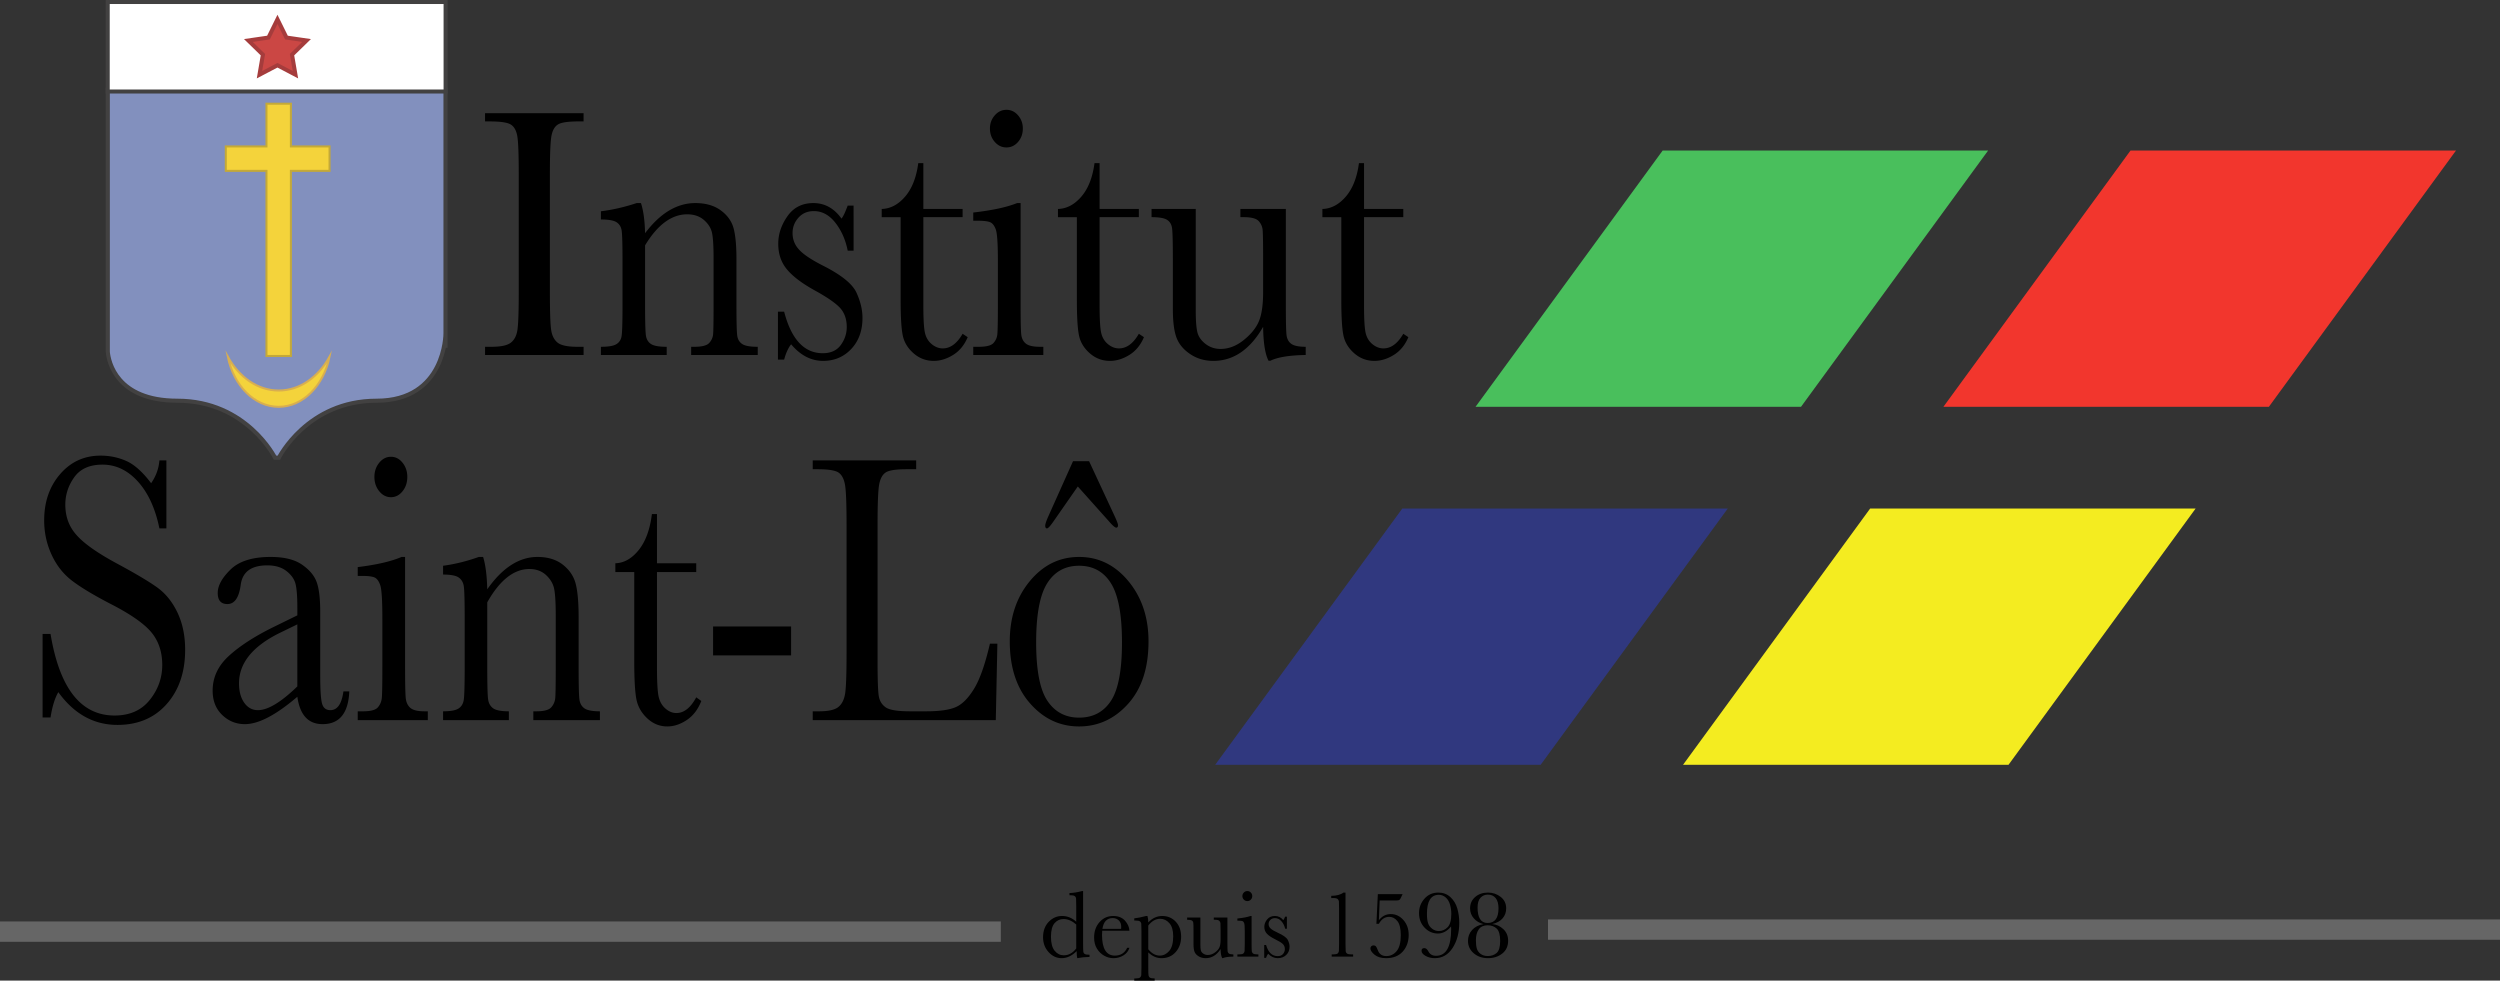
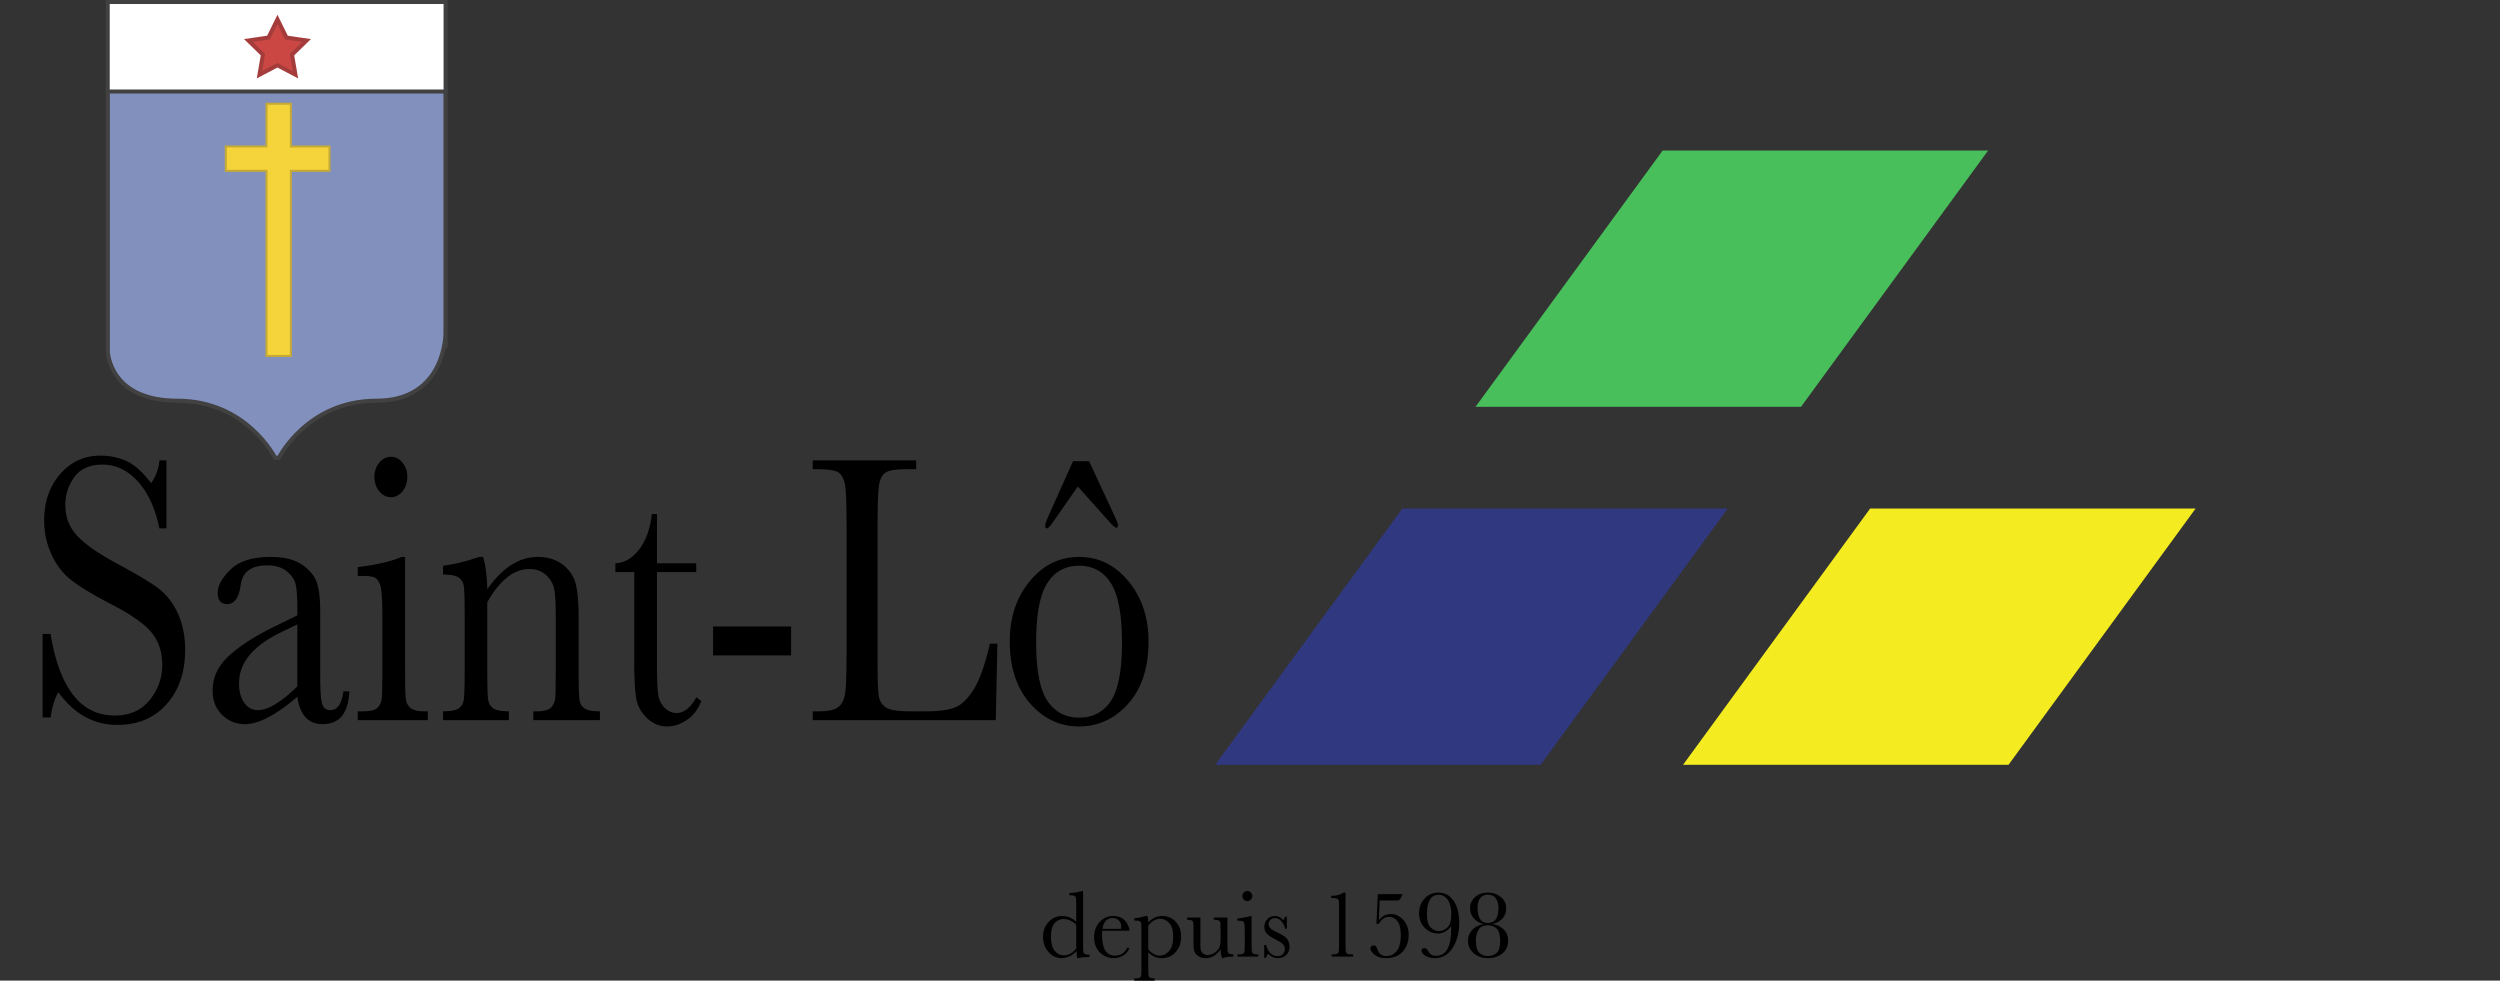
<svg xmlns="http://www.w3.org/2000/svg" width="614.5" height="241.038">
  <rect width="100%" height="100%" fill="#333333" stroke="none" />
  <path fill="#30387f" d="M424.687 124.994h-80l-46 63h80z" />
  <path fill="#f4ec20" d="M539.687 124.994h-80l-46 63h80z" />
-   <path fill="#f2362d" d="M603.687 36.994h-80l-46 63h80z" />
  <path fill="#49bf5c" d="M488.687 36.994h-80l-46 63h80z" />
  <g stroke-miterlimit="10">
    <path d="M109.5 81.994s.05 16.5-16.95 16.5-24 14-24 14h-.95s-7-14-24-14c-14.99 0-16.89-9.61-17.1-12v-64.5h83v63.5-3.5z" fill="#8290be" stroke="#424141" />
    <path fill="#fff" stroke="#424141" stroke-width=".988" d="M26.475.494h83.05v22h-83.05z" />
    <path fill="#cb4744" stroke="#a53c3c" d="M68.2 4.756l2.21 4.478 4.942.719-3.576 3.486.844 4.922-4.42-2.324-4.42 2.324.844-4.922-3.576-3.486 4.942-.719z" />
    <path fill="#f4d33b" stroke="#c4a937" stroke-width=".5" d="M81 35.994v6h-9.5v45.5h-6v-45.5h-10v-6h10v-10.5h6v10.5z" />
-     <path d="M81 87.694c-1.449 7.07-6.5 12.3-12.5 12.3s-11.051-5.23-12.5-12.3c2.765 5.02 7.33 8.3 12.5 8.3s9.735-3.28 12.5-8.3z" fill="#f4d33b" stroke="#d8ae50" stroke-width=".5" />
  </g>
-   <path d="M119.225 29.843v-2.016h24.219v2.016h-1.133c-2.604 0-4.31.241-5.117.723-.808.482-1.348 1.38-1.621 2.696s-.41 4.442-.41 9.379v29.146c0 4.675.097 7.736.293 9.182.195 1.446.715 2.52 1.562 3.221.846.702 2.467 1.052 4.863 1.052h1.563v2.016h-24.219v-2.016h1.563c2.265 0 3.834-.32 4.707-.964.872-.642 1.425-1.644 1.66-3.002s.351-4.521.351-9.49V42.642c0-4.733-.117-7.786-.351-9.16-.235-1.373-.756-2.323-1.563-2.849-.807-.526-2.552-.789-5.234-.789h-1.133zM156.49 49.917h1.055c.599 1.812.938 4.28 1.016 7.407 1.875-2.483 3.84-4.34 5.898-5.567 2.057-1.227 4.206-1.84 6.446-1.84 2.552 0 4.641.599 6.27 1.796 1.626 1.2 2.675 2.667 3.144 4.405.469 1.74.703 4.274.703 7.604v11.22c0 4.15.064 6.678.195 7.583.13.906.54 1.585 1.23 2.038.69.454 1.96.68 3.81.68v2.015h-16.368v-2.016h.742c1.875 0 3.099-.307 3.672-.92a3.57 3.57 0 0 0 .977-2.148c.078-.817.117-3.228.117-7.231V63.372c0-2.834-.124-4.857-.371-6.07-.248-1.212-.912-2.286-1.992-3.222-1.081-.934-2.455-1.402-4.121-1.402-1.902 0-3.718.635-5.45 1.906-1.732 1.271-3.366 3.178-4.902 5.72v14.639c0 4.149.071 6.677.215 7.582.142.906.56 1.585 1.25 2.038.69.454 1.973.68 3.848.68v2.015h-16.172v-2.016c1.797 0 3.047-.204 3.75-.613.703-.41 1.138-1.03 1.308-1.863.17-.833.254-3.44.254-7.823V64.248c0-4.178-.072-6.712-.215-7.604-.143-.89-.56-1.562-1.25-2.016-.69-.452-1.972-.68-3.847-.68v-2.015c2.864-.351 5.794-1.023 8.789-2.016zM191.217 88.398v-11.79h1.524c1.77 6.809 4.934 10.212 9.492 10.212 1.978 0 3.457-.672 4.434-2.016.976-1.343 1.464-2.82 1.464-4.427 0-1.869-.521-3.403-1.562-4.602-1.069-1.197-3.139-2.644-6.211-4.339-3.23-1.781-5.547-3.534-6.953-5.26-1.406-1.693-2.11-3.783-2.11-6.267 0-2.366.755-4.624 2.266-6.771 1.51-2.148 3.633-3.221 6.367-3.221 2.786 0 5.091 1.27 6.914 3.813.39-.439.899-1.505 1.524-3.2h1.445V61.62h-1.445c-.522-2.658-1.53-4.945-3.028-6.86-1.498-1.913-3.261-2.87-5.293-2.87-1.562 0-2.826.541-3.789 1.621-.964 1.082-1.445 2.339-1.445 3.77 0 1.578.533 2.936 1.602 4.076 1.04 1.169 3.033 2.498 5.976 3.988 4.427 2.25 7.135 4.442 8.125 6.574.99 2.163 1.485 4.238 1.485 6.224 0 3.127-.918 5.67-2.754 7.626s-4.148 2.937-6.934 2.937c-2.943 0-5.56-1.359-7.852-4.076-.703.876-1.276 2.133-1.718 3.769h-1.524zM236.608 53.379h-9.649v21.695c0 3.331.13 5.574.391 6.728.26 1.155.814 2.082 1.66 2.783.846.701 1.751 1.052 2.715 1.052 1.875 0 3.502-1.198 4.883-3.594l1.25.832c-.808 1.929-2 3.383-3.574 4.361-1.576.979-3.171 1.469-4.785 1.469-1.875 0-3.523-.622-4.942-1.863-1.42-1.241-2.305-2.695-2.656-4.361s-.527-4.587-.527-8.766V53.38h-4.649v-2.016c2.135-.058 4.049-1.066 5.742-3.024 1.693-1.957 2.774-4.704 3.242-8.24h1.25v11.264h9.649v2.016zM250.866 49.917v25.026c0 3.828.051 6.239.156 7.231.103.994.481 1.753 1.133 2.28.65.525 1.81.788 3.476.788h.82v2.016h-17.226v-2.016h1.328c1.849 0 3.053-.299 3.614-.898.56-.599.884-1.315.976-2.148.09-.833.137-3.25.137-7.253v-10.87c0-4.207-.176-6.778-.528-7.714-.351-.934-.82-1.518-1.406-1.753-.586-.233-1.608-.35-3.066-.35h-1.055v-2.017c4.635-.526 8.229-1.3 10.781-2.322h.86zm-7.54-18.32c0-1.256.397-2.338 1.192-3.244.794-.905 1.751-1.359 2.871-1.359s2.07.454 2.852 1.359c.781.906 1.172 1.988 1.172 3.243 0 1.287-.391 2.382-1.172 3.287-.782.907-1.733 1.359-2.852 1.359-1.12 0-2.077-.452-2.87-1.359-.796-.905-1.192-2-1.192-3.287zM279.928 53.379h-9.648v21.695c0 3.331.13 5.574.39 6.728.26 1.155.814 2.082 1.66 2.783.846.701 1.752 1.052 2.715 1.052 1.875 0 3.502-1.198 4.883-3.594l1.25.832c-.807 1.929-1.999 3.383-3.574 4.361-1.576.979-3.17 1.469-4.785 1.469-1.875 0-3.523-.622-4.942-1.863-1.42-1.241-2.304-2.695-2.656-4.361s-.527-4.587-.527-8.766V53.38h-4.649v-2.016c2.135-.058 4.05-1.066 5.743-3.024 1.692-1.957 2.773-4.704 3.242-8.24h1.25v11.264h9.648v2.016zM316.06 51.363v23.536c0 3.916.053 6.37.157 7.363.103.994.488 1.739 1.152 2.235.664.498 1.856.745 3.574.745v2.016c-3.959.058-6.85.526-8.672 1.403h-.468c-.834-1.606-1.276-4.383-1.328-8.328-1.589 2.777-3.405 4.865-5.45 6.268-2.044 1.402-4.303 2.104-6.776 2.104-2.136 0-4.024-.548-5.665-1.644s-2.767-2.432-3.378-4.01c-.613-1.578-.918-3.959-.918-7.144V63.679c0-4.149-.066-6.684-.196-7.605-.13-.92-.54-1.6-1.23-2.038-.69-.438-1.96-.657-3.809-.657v-2.016h10.86v24.894c0 2.455.13 4.238.39 5.347.26 1.112.924 2.082 1.992 2.915 1.068.833 2.305 1.25 3.711 1.25 2.005 0 3.92-.738 5.743-2.214 1.822-1.475 3.066-3.039 3.73-4.69.664-1.65.996-4.01.996-7.078v-8.108c0-3.915-.04-6.296-.118-7.144a3.66 3.66 0 0 0-.995-2.214c-.586-.628-1.804-.942-3.653-.942h-.82v-2.016h11.172zM344.928 53.379h-9.649v21.695c0 3.331.13 5.574.39 6.728.26 1.155.814 2.082 1.661 2.783.846.701 1.751 1.052 2.715 1.052 1.875 0 3.502-1.198 4.883-3.594l1.25.832c-.808 1.929-2 3.383-3.574 4.361-1.577.979-3.171 1.469-4.786 1.469-1.875 0-3.522-.622-4.941-1.863-1.42-1.241-2.305-2.695-2.656-4.361s-.528-4.587-.528-8.766V53.38h-4.648v-2.016c2.135-.058 4.049-1.066 5.742-3.024 1.692-1.957 2.774-4.704 3.242-8.24h1.25v11.264h9.649v2.016z" />
  <g>
    <path d="M10.469 176.346v-20.525h1.953c2.213 13.37 7.46 20.054 15.742 20.054 3.724 0 6.607-1.278 8.652-3.836 2.044-2.558 3.067-5.421 3.067-8.591 0-3.202-.899-5.885-2.696-8.05-1.796-2.134-5.078-4.425-9.843-6.873-4.245-2.196-7.448-4.12-9.61-5.767-2.162-1.648-3.847-3.79-5.058-6.426s-1.817-5.444-1.817-8.426c0-4.55 1.309-8.34 3.926-11.369 2.617-3.028 5.93-4.543 9.942-4.543 2.239 0 4.348.44 6.328 1.318 1.978.88 4.01 2.7 6.093 5.461 1.198-1.725 1.875-3.593 2.032-5.602h1.718v16.712H39.18c-.99-4.864-2.742-8.693-5.254-11.487-2.514-2.792-5.424-4.19-8.73-4.19-3.152 0-5.464 1.03-6.934 3.084-1.472 2.056-2.207 4.308-2.207 6.756 0 2.95.924 5.445 2.773 7.484 1.822 2.072 5.117 4.395 9.883 6.968 4.557 2.448 7.871 4.418 9.941 5.908 2.07 1.49 3.73 3.554 4.98 6.19s1.876 5.68 1.876 9.133c0 5.46-1.51 9.902-4.531 13.322-3.022 3.421-7.058 5.131-12.11 5.131-5.807 0-10.651-2.683-14.531-8.05-.86 1.476-1.498 3.547-1.914 6.214h-1.953zM84.414 169.944h1.445c-.234 5.366-2.421 8.05-6.562 8.05-1.772 0-3.171-.565-4.2-1.695-1.029-1.13-1.699-2.808-2.011-5.037-2.605 2.229-4.98 3.907-7.129 5.037s-4.07 1.695-5.762 1.695c-2.162 0-4.023-.753-5.586-2.26s-2.343-3.499-2.343-5.978c0-3.232 1.308-6.057 3.925-8.474 2.618-2.416 6.23-4.77 10.84-7.061l6.055-2.966v-1.883c0-2.667-.144-4.597-.43-5.79-.287-1.192-1.029-2.26-2.226-3.201-1.199-.942-2.774-1.413-4.727-1.413-3.906 0-6.08 1.57-6.523 4.708-.417 3.201-1.511 4.802-3.282 4.802-1.588 0-2.382-.91-2.382-2.73 0-1.79 1.054-3.712 3.164-5.768 2.11-2.054 5.39-3.083 9.843-3.083 3.307 0 5.873.629 7.696 1.883 1.822 1.256 3.027 2.683 3.613 4.284s.879 4.048.879 7.344v15.582c0 3.64.156 5.978.469 7.014s.989 1.553 2.03 1.553c1.72 0 2.787-1.537 3.204-4.613zm-11.328-16.476l-4.258 2.07c-6.719 3.296-10.078 7.439-10.078 12.429 0 1.977.43 3.57 1.29 4.778.858 1.209 1.978 1.812 3.358 1.812 1.224 0 2.643-.486 4.258-1.46 1.615-.971 3.424-2.43 5.43-4.377v-15.252zM99.57 136.897v26.88c0 4.112.052 6.701.157 7.767.103 1.068.481 1.883 1.132 2.448.65.565 1.81.848 3.477.848h.82v2.165H87.93v-2.165h1.328c1.848 0 3.053-.322 3.613-.965s.885-1.413.977-2.307c.09-.894.136-3.49.136-7.791v-11.675c0-4.519-.175-7.28-.527-8.285-.352-1.004-.82-1.631-1.406-1.883-.586-.25-1.609-.376-3.067-.376H87.93v-2.166c4.634-.565 8.228-1.396 10.78-2.495h.86zm-7.539-19.677c0-1.35.397-2.51 1.192-3.484.794-.972 1.75-1.46 2.87-1.46s2.071.488 2.852 1.46c.782.973 1.172 2.135 1.172 3.484 0 1.381-.39 2.558-1.172 3.53-.78.974-1.732 1.46-2.851 1.46-1.12 0-2.077-.486-2.871-1.46-.795-.972-1.192-2.149-1.192-3.53zM117.695 136.897h1.055c.599 1.947.938 4.598 1.016 7.956 1.875-2.667 3.84-4.66 5.898-5.979 2.057-1.318 4.205-1.977 6.445-1.977 2.552 0 4.642.644 6.27 1.93 1.627 1.288 2.676 2.865 3.144 4.731.47 1.868.704 4.59.704 8.168v12.051c0 4.457.064 7.172.195 8.144.13.973.54 1.703 1.23 2.19.69.486 1.96.729 3.809.729v2.165h-16.367v-2.165h.742c1.875 0 3.099-.33 3.672-.989a3.968 3.968 0 0 0 .976-2.307c.078-.877.118-3.467.118-7.767v-12.428c0-3.043-.124-5.217-.372-6.52-.248-1.301-.912-2.455-1.992-3.46-1.08-1.004-2.455-1.506-4.12-1.506-1.902 0-3.719.682-5.45 2.048-1.732 1.365-3.366 3.413-4.902 6.143v15.723c0 4.457.07 7.172.214 8.144.143.973.56 1.703 1.25 2.19.69.486 1.973.729 3.848.729v2.165h-16.172v-2.165c1.797 0 3.047-.22 3.75-.66.703-.438 1.139-1.106 1.309-2 .169-.894.254-3.695.254-8.403v-11.486c0-4.488-.073-7.21-.215-8.168-.144-.957-.56-1.678-1.25-2.165-.69-.486-1.973-.73-3.848-.73v-2.165c2.865-.377 5.794-1.099 8.79-2.166zM171.133 140.616h-9.649v23.302c0 3.578.13 5.987.391 7.226.26 1.24.813 2.236 1.66 2.99.846.753 1.751 1.13 2.715 1.13 1.875 0 3.502-1.287 4.883-3.86l1.25.894c-.808 2.071-2 3.633-3.574 4.684-1.577 1.05-3.171 1.577-4.786 1.577-1.875 0-3.522-.668-4.941-2.001-1.42-1.333-2.305-2.895-2.656-4.684s-.528-4.926-.528-9.415v-21.843h-4.648v-2.165c2.135-.063 4.049-1.146 5.742-3.249 1.693-2.102 2.774-5.052 3.242-8.85h1.25v12.099h9.649v2.165zM175.273 153.985h19.18v7.109h-19.18v-7.109zM245.156 158.222l-.39 18.783h-45v-2.165h1.562c2.266 0 3.834-.345 4.707-1.036.872-.69 1.432-1.765 1.68-3.225.247-1.459.37-4.855.37-10.191v-31.305c0-5.085-.123-8.363-.37-9.84-.248-1.474-.769-2.494-1.563-3.06-.795-.564-2.533-.846-5.215-.846h-1.171v-2.166h25.43v2.166h-2.344c-2.605 0-4.311.258-5.118.776-.807.518-1.347 1.483-1.62 2.895-.274 1.413-.41 4.772-.41 10.075v33.423c0 4.613.103 7.501.312 8.662.208 1.161.774 2.064 1.699 2.707.924.643 2.91.965 5.957.965h4.023c3.255 0 5.67-.345 7.246-1.036 1.576-.69 3.073-2.196 4.493-4.52 1.419-2.321 2.714-6.008 3.886-11.062h1.836zM248.203 157.657c0-5.9 1.64-10.834 4.922-14.805 3.281-3.97 7.317-5.955 12.11-5.955 4.817 0 8.867 1.994 12.148 5.979 3.281 3.986 4.922 8.913 4.922 14.781 0 6.497-1.667 11.604-5 15.323-3.334 3.72-7.358 5.579-12.07 5.579-4.714 0-8.731-1.89-12.051-5.673-3.32-3.781-4.98-8.857-4.98-15.229zm6.484.236c0 6.842.924 11.635 2.774 14.381 1.849 2.747 4.44 4.12 7.773 4.12 3.412 0 6.022-1.373 7.832-4.12 1.81-2.746 2.715-7.539 2.715-14.381 0-6.78-.898-11.611-2.695-14.5-1.797-2.886-4.414-4.33-7.852-4.33-3.412 0-6.022 1.435-7.832 4.307-1.81 2.872-2.714 7.713-2.714 14.523zm9.063-44.534h3.945l6.133 13.181c.65 1.382.977 2.23.977 2.543 0 .408-.144.612-.43.612-.313 0-.925-.534-1.836-1.601l-7.617-8.52-6.094 8.755c-.73 1.036-1.224 1.554-1.484 1.554-.287 0-.43-.236-.43-.706 0-.345.247-1.083.742-2.213l6.094-13.605z" />
  </g>
-   <path fill="#666" d="M0 226.494h246v5H0zM380.5 225.994h234v5h-234z" />
  <g>
    <path d="M264.538 226.554v-3.75c0-1.024-.014-1.668-.04-1.934s-.14-.469-.335-.61-.543-.21-1.043-.21h-.246v-.54c.945-.023 1.98-.187 3.105-.491h.247v12.902c0 1.117.02 1.797.058 2.04s.162.42.37.538.591.176 1.154.176v.539c-1.133.023-2.141.125-3.024.305-.094-.368-.14-.946-.14-1.735-.579.578-1.174 1.012-1.788 1.301s-1.248.434-1.904.434c-1.242 0-2.314-.5-3.217-1.5s-1.353-2.211-1.353-3.633c0-1.563.46-2.826 1.383-3.791s2.02-1.447 3.293-1.447c.648 0 1.261.117 1.84.351s1.124.586 1.64 1.055zm0 .68c-.516-.446-1.033-.78-1.553-1.002s-1.04-.334-1.564-.334c-.883 0-1.62.34-2.21 1.02s-.884 1.788-.884 3.327c0 1.563.303 2.715.908 3.457s1.354 1.114 2.244 1.114c.594 0 1.145-.141 1.653-.422s.976-.703 1.406-1.266v-5.895zM277.616 228.78h-6.691c-.031.461-.047.805-.047 1.032 0 1.687.264 2.955.79 3.802s1.315 1.272 2.362 1.272c1.422 0 2.43-.637 3.024-1.91h.562c-.25.797-.746 1.42-1.488 1.869s-1.55.674-2.426.674c-.812 0-1.58-.205-2.303-.616s-1.314-.99-1.775-1.74-.691-1.66-.691-2.73c0-1.516.445-2.776 1.336-3.78s2.003-1.505 3.34-1.505c1.257 0 2.23.382 2.917 1.148s1.051 1.594 1.09 2.484zm-2.05-.468c.023-.18.035-.34.035-.48 0-.688-.202-1.222-.604-1.6s-.896-.569-1.482-.569c-1.422 0-2.27.883-2.543 2.649h4.593zM281.73 225.148h.316c.133.437.2.964.2 1.582.5-.532 1.036-.928 1.61-1.19s1.182-.392 1.823-.392c1.328 0 2.433.466 3.316 1.4s1.324 2.166 1.324 3.697c0 1.5-.443 2.754-1.33 3.762s-2.052 1.512-3.498 1.512c-.594 0-1.162-.12-1.705-.358s-1.057-.592-1.54-1.06v3.644c0 1.11.02 1.785.064 2.028s.166.423.369.544.582.182 1.136.182v.54H278.8v-.54h.351c.555 0 .916-.08 1.084-.24s.266-.352.293-.574.041-.87.041-1.94v-8.719c0-1.023-.013-1.668-.04-1.933s-.14-.469-.335-.61-.543-.21-1.043-.21h-.351v-.54c.773-.078 1.75-.273 2.93-.585zm.515 8.18c.422.515.87.904 1.342 1.165s.97.393 1.494.393c.883 0 1.652-.38 2.309-1.137s.984-1.965.984-3.621c0-1.437-.316-2.512-.95-3.223s-1.386-1.066-2.26-1.066c-.54 0-1.052.137-1.536.41s-.945.688-1.383 1.242v5.836zM301.698 225.534v6.293c0 1.047.016 1.703.047 1.969s.147.465.346.598.556.199 1.072.199v.539c-1.187.016-2.055.14-2.601.375h-.141c-.25-.43-.383-1.172-.399-2.227-.476.743-1.021 1.301-1.634 1.676s-1.291.563-2.034.563c-.64 0-1.207-.147-1.699-.44s-.83-.65-1.013-1.072-.276-1.059-.276-1.91v-3.27c0-1.11-.02-1.787-.058-2.033s-.162-.428-.37-.545-.587-.176-1.142-.176v-.539h3.258v6.657c0 .656.039 1.132.117 1.43s.277.556.598.779.691.333 1.113.333c.601 0 1.176-.197 1.722-.591s.92-.813 1.12-1.254.298-1.072.298-1.893v-2.168c0-1.047-.011-1.683-.035-1.91s-.123-.424-.299-.592-.54-.252-1.095-.252h-.246v-.539h3.351zM307.64 225.148v6.691c0 1.023.015 1.668.047 1.934s.144.468.34.609.542.21 1.042.21h.246v.54h-5.168v-.54h.399c.555 0 .916-.08 1.084-.24s.266-.35.293-.574.04-.869.04-1.939v-2.906c0-1.125-.052-1.813-.157-2.063s-.246-.406-.422-.469-.483-.093-.92-.093h-.317v-.54c1.391-.14 2.47-.347 3.235-.62h.258zm-2.262-4.899c0-.336.12-.625.357-.867s.526-.363.862-.363.62.12.855.363.352.531.352.867c0 .344-.117.637-.352.879s-.52.363-.855.363-.623-.12-.862-.363-.357-.535-.357-.879zM310.745 235.437v-3.153h.457c.531 1.82 1.48 2.73 2.848 2.73.594 0 1.037-.179 1.33-.538s.44-.754.44-1.184c0-.5-.157-.91-.47-1.23-.32-.32-.94-.707-1.863-1.16-.968-.477-1.664-.946-2.086-1.407-.422-.453-.632-1.012-.632-1.676 0-.632.226-1.236.68-1.81s1.09-.861 1.91-.861c.835 0 1.527.34 2.074 1.02.117-.118.27-.403.457-.856h.433v2.964h-.433c-.157-.71-.46-1.322-.909-1.834s-.978-.767-1.587-.767c-.47 0-.848.144-1.137.433s-.434.625-.434 1.008c0 .422.16.785.48 1.09.313.313.91.668 1.794 1.067 1.328.601 2.14 1.187 2.437 1.757.297.578.445 1.133.445 1.664 0 .836-.275 1.516-.826 2.04s-1.244.785-2.08.785c-.883 0-1.668-.364-2.355-1.09-.211.234-.383.57-.516 1.008h-.457zM330.21 219.394h.516v12.445c0 1.023.013 1.668.04 1.934s.14.468.335.609.543.21 1.043.21h.457v.54h-5.274v-.54h.387c.562 0 .928-.08 1.096-.24s.265-.35.293-.574.04-.869.04-1.939v-8.344c0-1.054-.011-1.693-.035-1.916s-.123-.418-.298-.586-.541-.252-1.096-.252h-.504v-.539c1.352-.023 2.352-.293 3-.808zM338.929 227.07h-.61l.352-7.29h6.082c-.336.79-.58 1.246-.732 1.371s-.417.188-.792.188h-4.113l-.187 4.852c.789-1.008 1.758-1.512 2.906-1.512 1.219 0 2.26.488 3.123 1.465s1.295 2.187 1.295 3.632c0 1.665-.486 3.038-1.46 4.12s-2.333 1.623-4.083 1.623c-1.219 0-2.168-.284-2.848-.85s-1.02-1.08-1.02-1.541c0-.203.07-.379.206-.527s.322-.223.556-.223c.258 0 .454.076.586.229s.29.466.47.943c.35.969 1.05 1.453 2.097 1.453 1 0 1.842-.402 2.525-1.207s1.026-2.113 1.026-3.926c0-1.633-.282-2.793-.844-3.48s-1.227-1.032-1.992-1.032c-1.078 0-1.926.57-2.543 1.711zM356.67 227.726c-.476.578-.983 1.011-1.523 1.3s-1.105.434-1.699.434c-1.265 0-2.357-.478-3.275-1.435s-1.377-2.15-1.377-3.58c0-1.36.445-2.542 1.336-3.545s2.027-1.506 3.41-1.506c1.172 0 2.16.37 2.965 1.113s1.369 1.67 1.693 2.783.487 2.272.487 3.475c0 2.476-.545 4.554-1.635 6.234s-2.55 2.52-4.377 2.52c-.86 0-1.617-.188-2.274-.563s-.984-.793-.984-1.254c0-.437.227-.656.68-.656.382 0 .71.262.984.785.375.735 1.012 1.102 1.91 1.102 1.235 0 2.16-.55 2.778-1.647s.925-2.74.925-4.928c0-.18-.007-.39-.023-.632zm.06-3.118c0-.757-.106-1.51-.317-2.255s-.566-1.334-1.066-1.764-1.059-.645-1.676-.645c-.977 0-1.71.39-2.197 1.166s-.733 1.948-.733 3.51c0 .985.094 1.752.281 2.303s.526 1.01 1.014 1.377 1.033.55 1.635.55c.812 0 1.525-.306 2.139-.92s.92-1.72.92-3.322zM366.784 227.14c1.031.086 1.942.498 2.73 1.236s1.184 1.69 1.184 2.854c0 1.343-.48 2.394-1.441 3.152s-2.13 1.137-3.504 1.137c-1.406 0-2.578-.405-3.516-1.213s-1.406-1.819-1.406-3.03c0-1.046.336-1.94 1.008-2.683s1.601-1.227 2.789-1.453c-.961-.242-1.748-.711-2.361-1.407s-.92-1.511-.92-2.449c0-1.148.418-2.084 1.254-2.806s1.886-1.084 3.152-1.084c1.172 0 2.209.353 3.111 1.06s1.354 1.65 1.354 2.83c0 .938-.287 1.746-.862 2.426s-1.431 1.156-2.572 1.43zm-4.008 3.984c0 .883.082 1.58.246 2.092s.479.935.944 1.271 1.04.504 1.728.504c.875 0 1.602-.25 2.18-.75s.867-1.492.867-2.976c0-1.492-.289-2.504-.867-3.035s-1.32-.797-2.227-.797c-.96 0-1.68.33-2.156.99s-.715 1.56-.715 2.701zm.41-8.074c0 1.273.206 2.228.616 2.865s1.025.955 1.845.955c.899 0 1.57-.303 2.016-.908s.668-1.51.668-2.713c0-1.094-.232-1.926-.697-2.496s-1.108-.855-1.928-.855c-.727 0-1.328.26-1.805.779s-.714 1.31-.714 2.373z" />
  </g>
</svg>